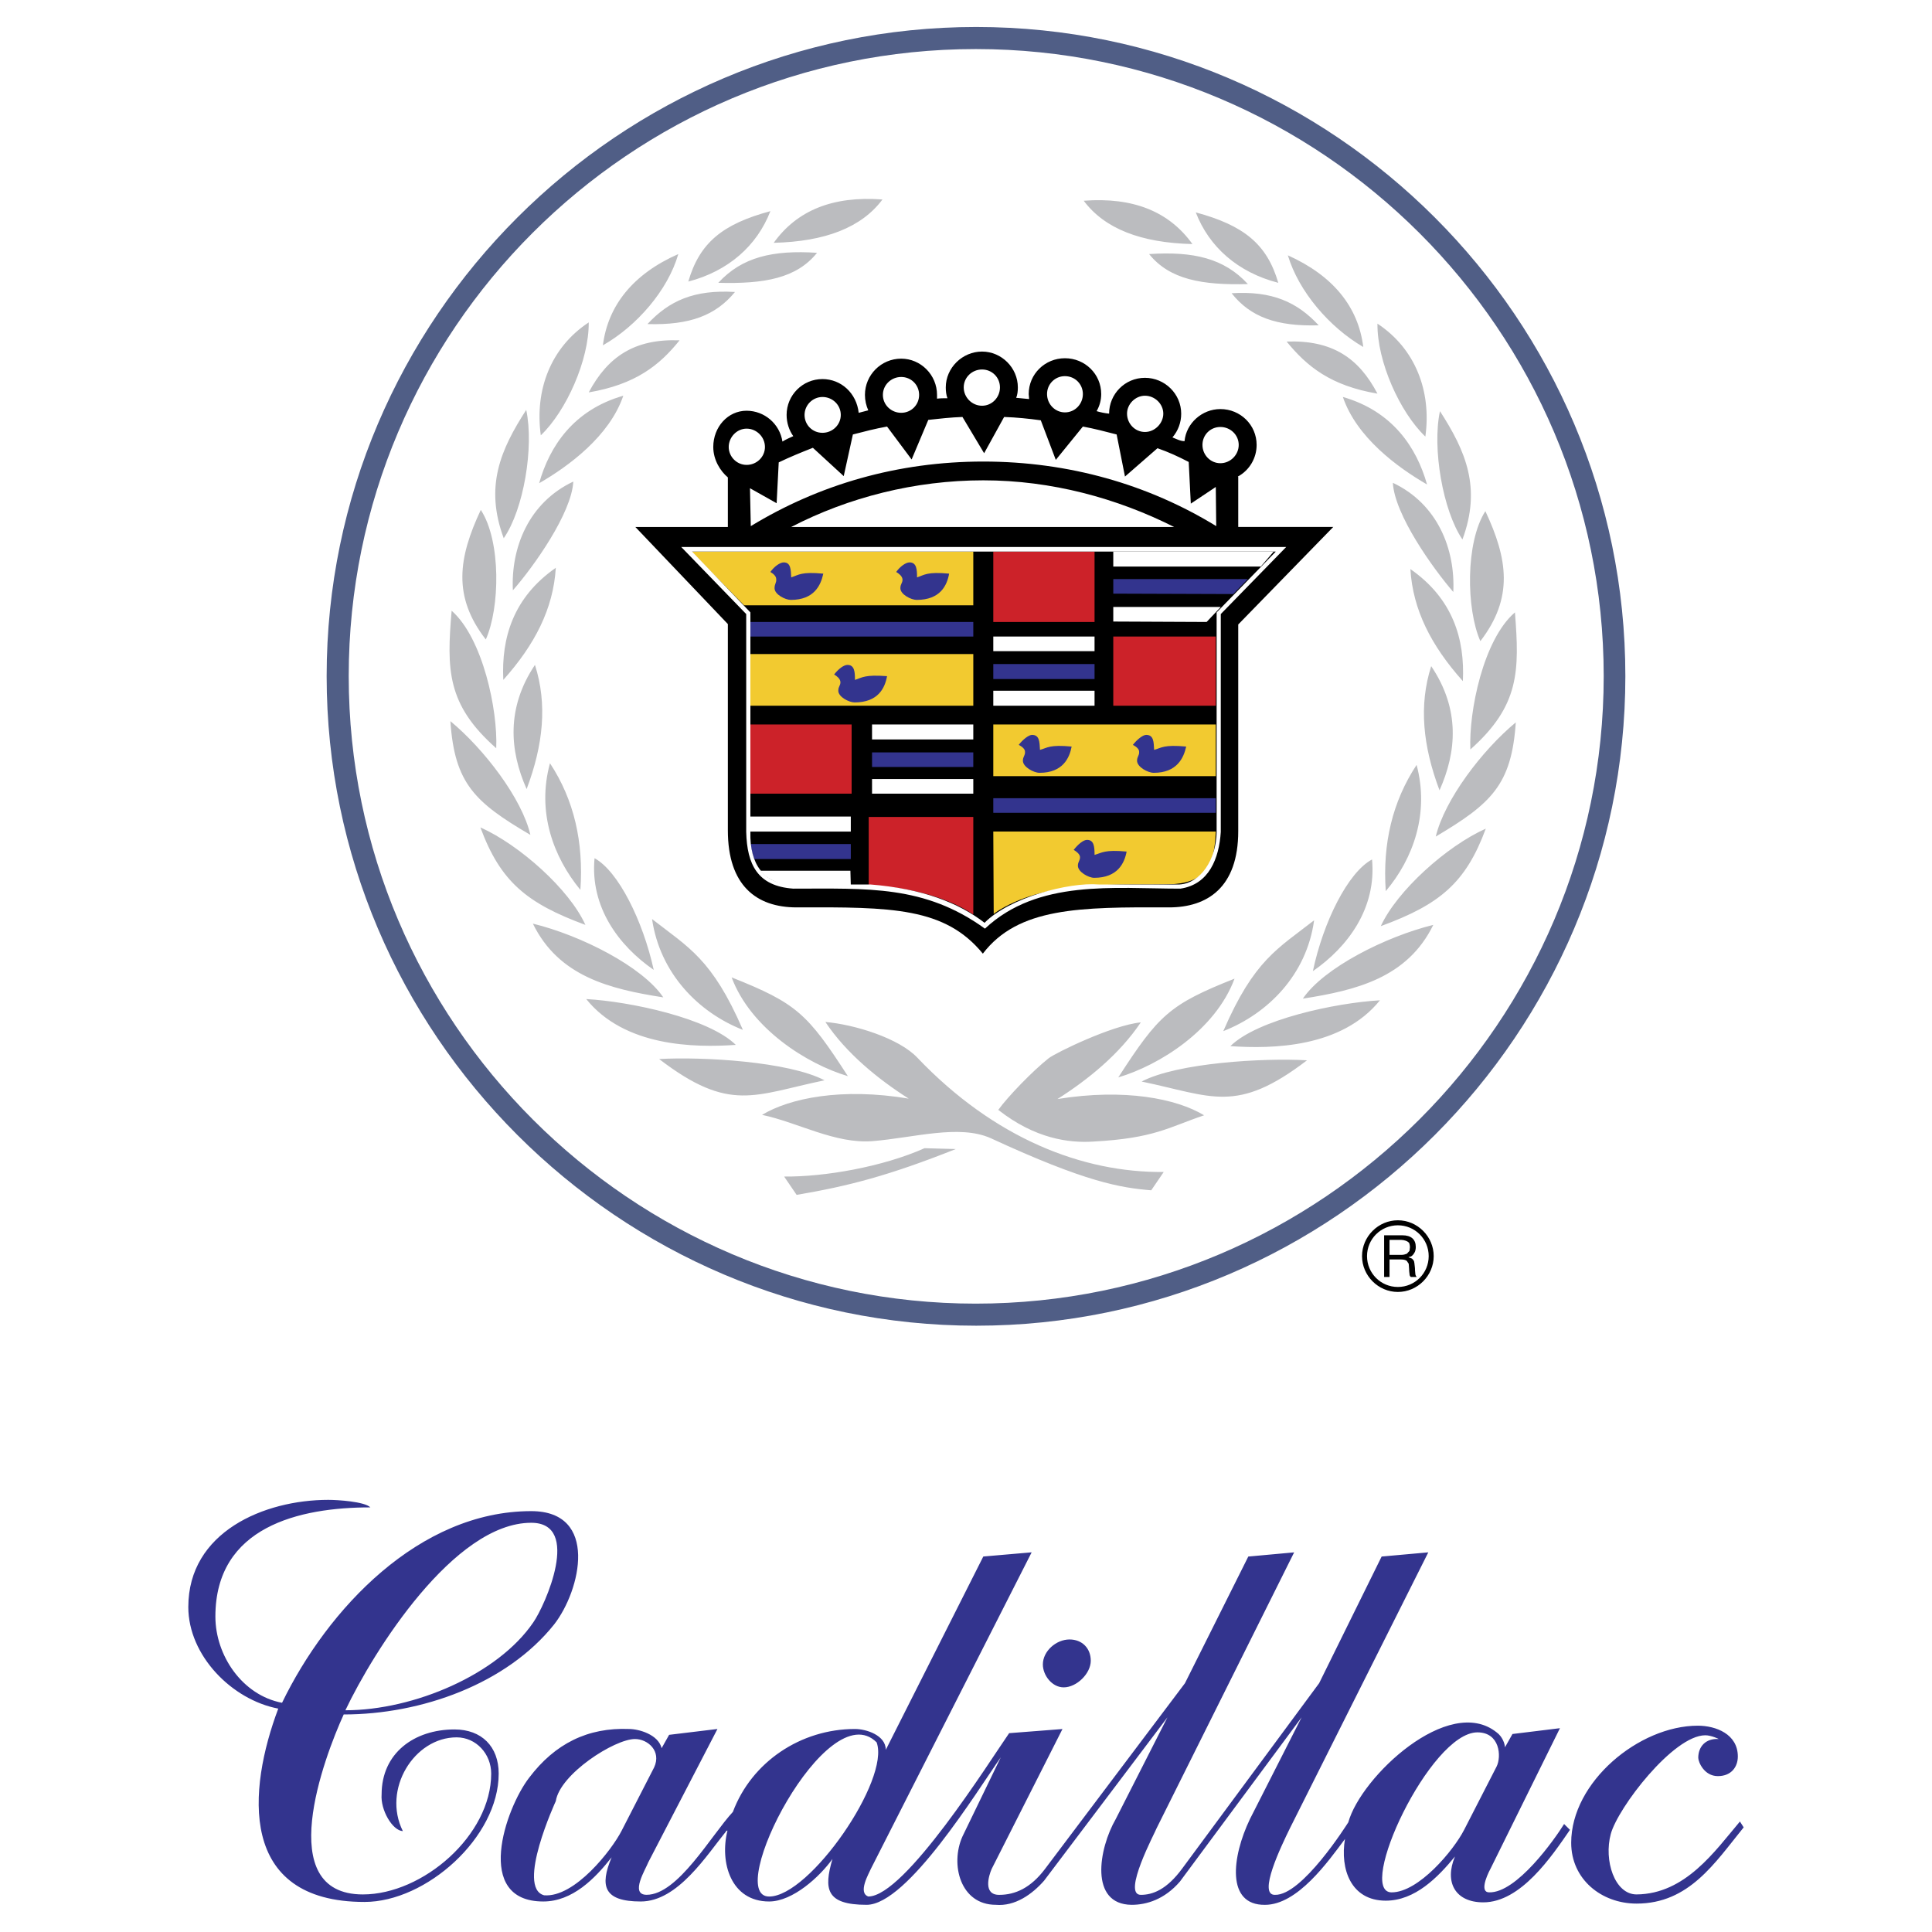
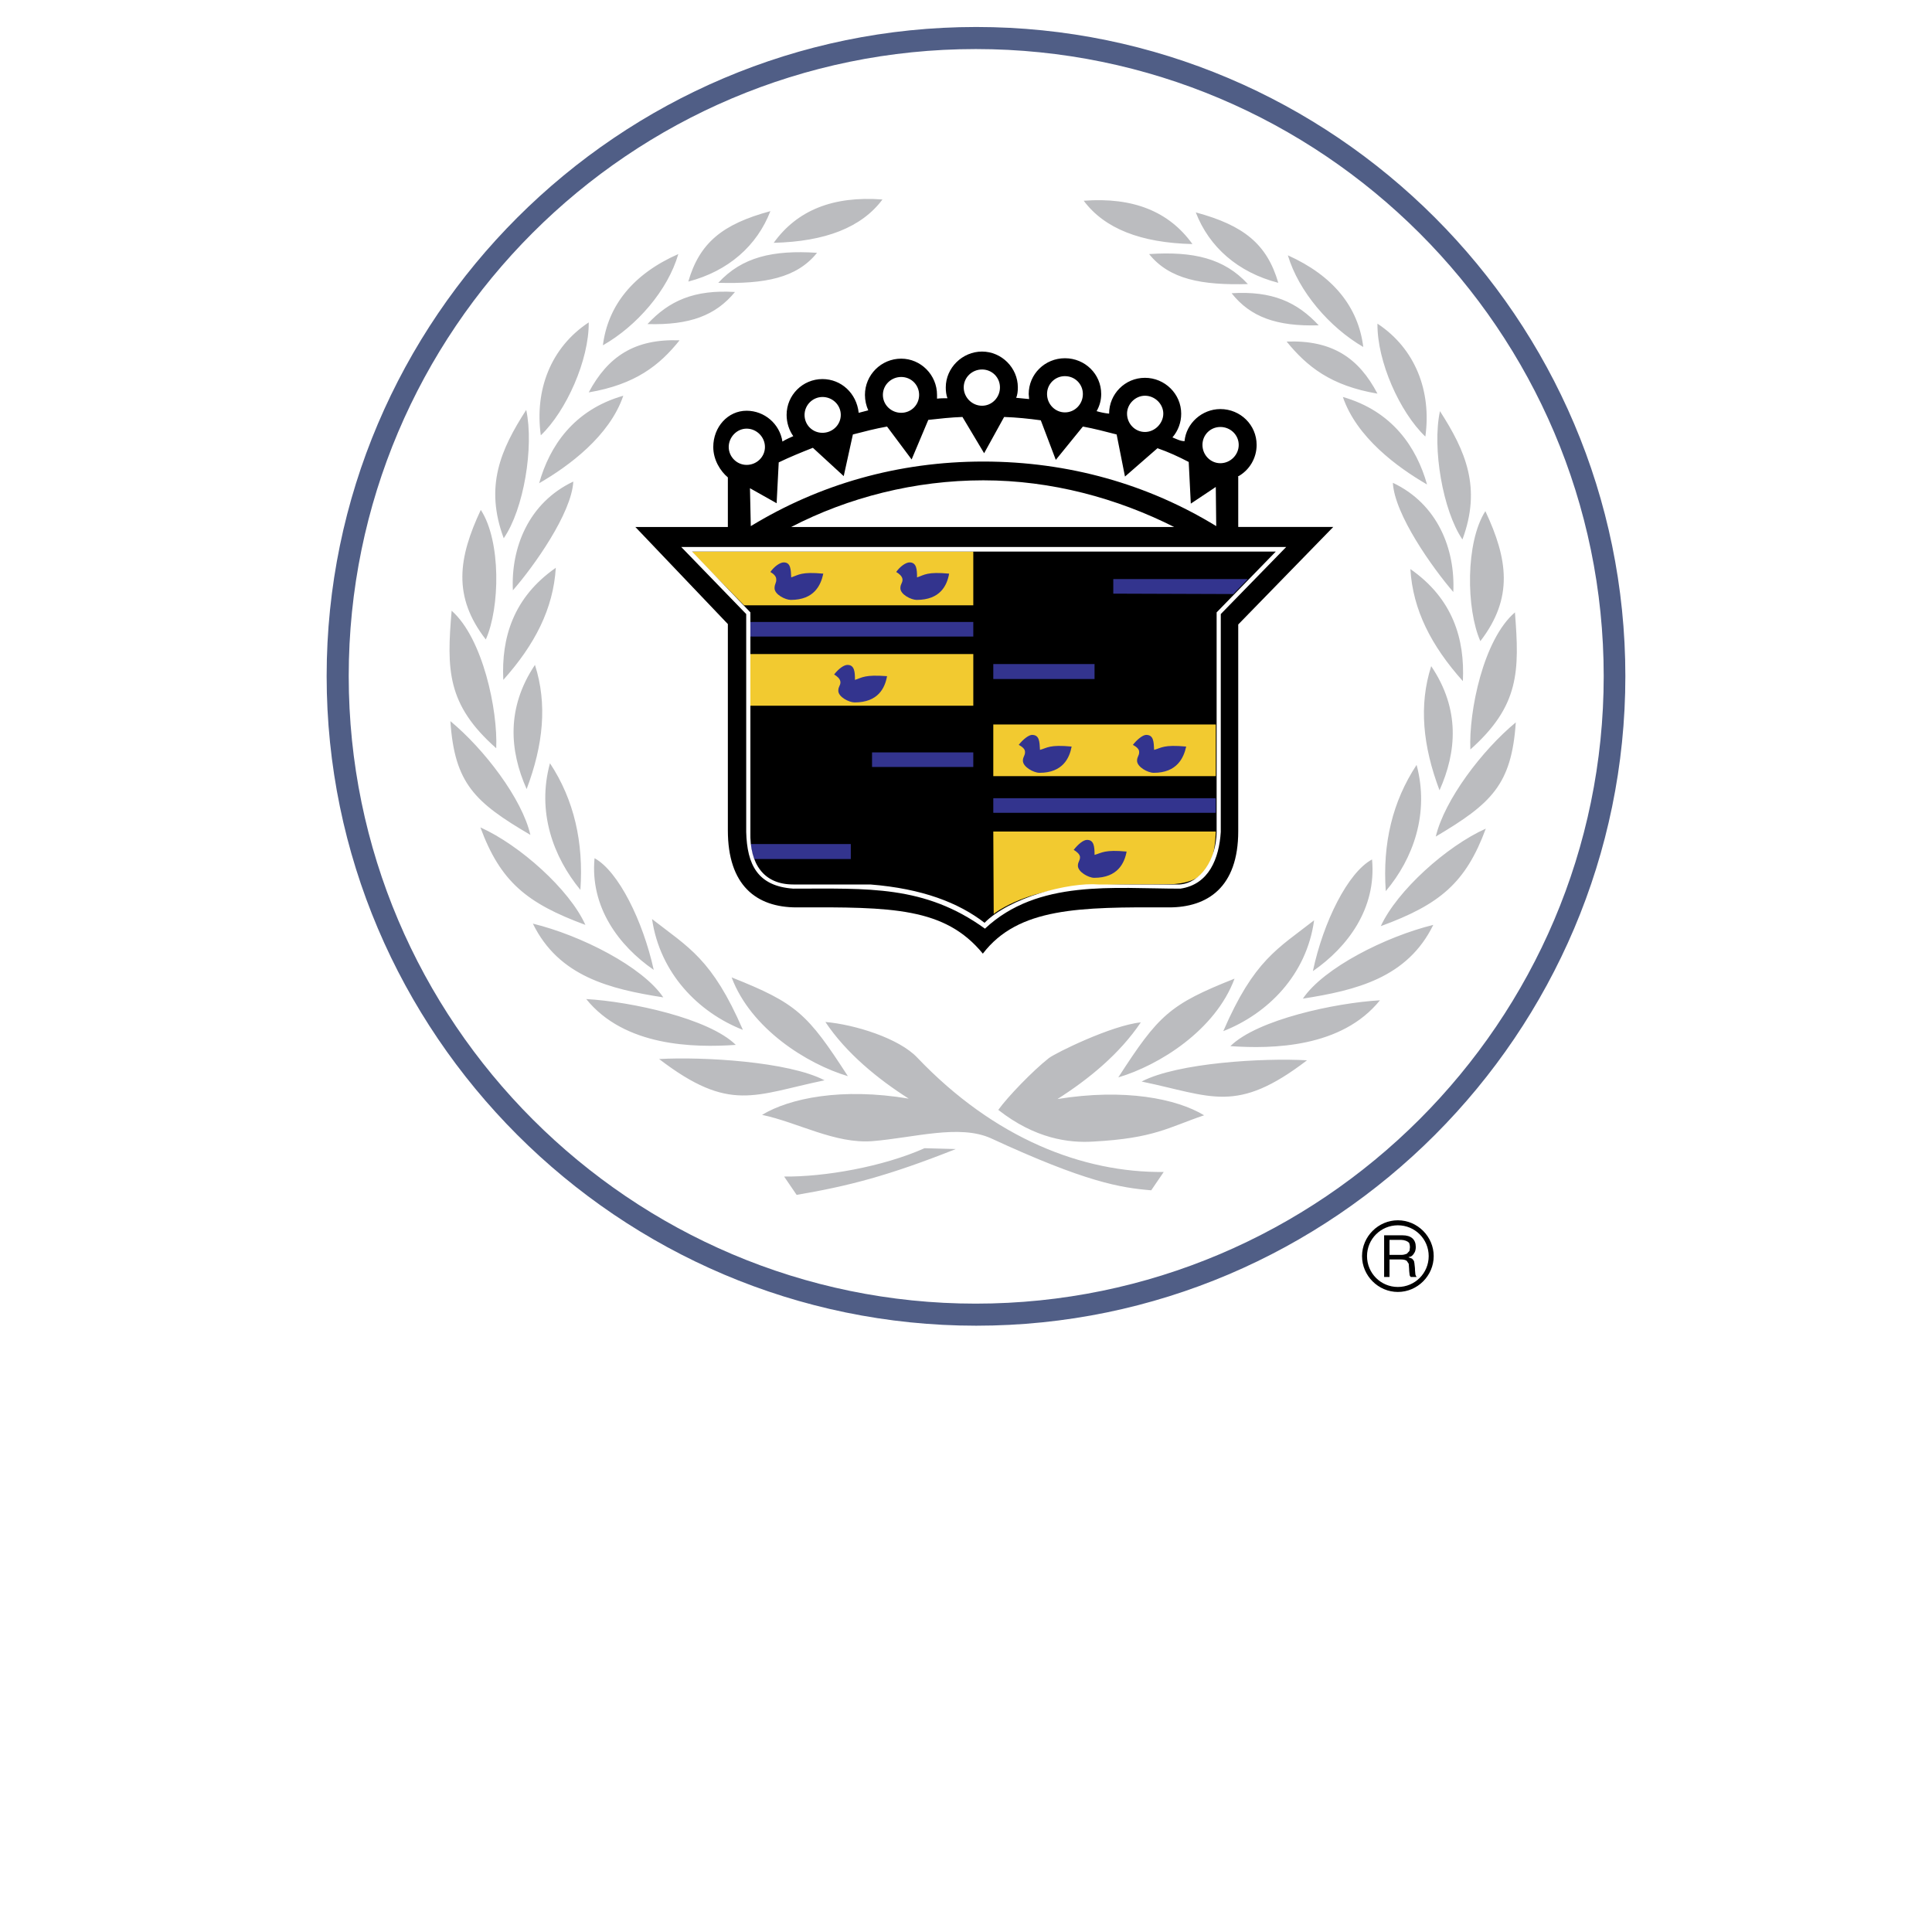
<svg xmlns="http://www.w3.org/2000/svg" id="Ebene_1" viewBox="0 0 2364.09 2364.09">
  <defs>
    <style>.cls-1{fill:#bbbcbf;}.cls-1,.cls-2,.cls-3,.cls-4,.cls-5,.cls-6,.cls-7{fill-rule:evenodd;}.cls-2{fill:#fff;}.cls-3{fill:#505e86;}.cls-4{fill:#33348e;}.cls-5{fill:#f2ca30;}.cls-7{fill:#cc2229;}</style>
  </defs>
  <path class="cls-2" d="M0,0h2364.09v2364.09H0V0Z" />
-   <path class="cls-4" d="M2102.04,2173.34c-16.82,0-23.97-17.33-23.97-22.42,0-13.77,9.17-23.97,24.98-22.96.53,0-9.17-4.59-16.32-4.59-39.23,0-107.05,88.71-115.72,120.83s4.59,73.91,31.59,73.91c59.66-.51,95.86-53.02,126.46-89.22l4.59,7.15c-35.19,43.34-66.77,93.29-131.05,93.29-42.81,0-80.02-29.56-80.02-74.42,0-74.45,83.08-143.28,154.98-143.28,21.91,0,48.93,10.18,48.93,37.72.01,12.26-7.64,23.99-24.46,23.99h0ZM665.84,2319.17c37.22,3.03,82.59-55.07,94.83-79.04l39.77-77.49c9.17-19.88-7.65-34.68-23.46-34.68-24.98,0-91.77,42.84-96.87,75.96,0,.01-48.95,106.05-14.27,115.25h0ZM941.15,2320.69c49.96,0,148.36-143.28,131.54-188.65-60.67-60.67-187.62,188.65-131.54,188.65ZM1702.85,2315.59c33.14,0,75.96-51.5,88.71-76.47l39.77-77.52c6.11-12.23,4.07-41.8-23.46-41.8-58.1.01-148.87,195.79-105.02,195.79h0ZM1300.09,2115.73l-86.69,171.29c-3.54,8.18-10.69,31.62,9.2,31.62s38.73-8.66,56.06-31.62l171.32-227.37,77.49-154.98,56.11-5.12-168.28,337.51c-1.52,4.59-42.81,81.57-19.35,81.57,14.27,0,31.62-6.11,50.97-32.63l167.25-226.36,76.47-154.98,57.09-5.12-169.27,337.51c-10.71,21.93-39.77,82.1-18.37,81.57,33.16,1.04,87.7-85.65,89.75-88.71,15.3-55.55,122.86-157.02,181.5-110.11,7.15,5.1,10.18,14.27,10.18,18.34l9.2-16.32,58.1-7.12-84.63,171.29c-6.61,12.26-12.74,29.58-2.02,29.58,33.64,1.01,80.05-64.75,91.75-83.62l7.15,7.15c-22.44,32.63-60.17,88.71-106.04,88.71-34.18,0-47.92-24.47-34.68-56.08-20.89,25.49-48.93,54.03-84.63,54.03-42.81,0-56.08-38.75-49.96-75.46-20.92,28.04-58.13,80.56-97.91,80.56-47.39.53-40.79-58.1-18.34-105.03l63.2-124.41-148.85,200.9c-18.87,21.91-40.8,28.52-59.16,28.52-52.01-.51-40.27-68.83-19.38-105.03l63.23-124.41-150.93,199.86c-14.77,16.82-35.67,31.62-59.13,29.56-43.34,0-56.09-49.44-40.8-83.59l46.9-96.87c-29.05,41.3-114.2,180.46-164.17,180.46s-52.51-19.35-41.8-56.08c-15.3,21.43-48.44,52.01-77.49,52.01-46.91,0-60.67-47.92-50.98-86.66h-1.02c-24.47,30.06-59.66,86.66-105.04,86.66s-50.47-18.85-35.68-54.03c-20.4,25.99-47.92,54.03-83.62,54.03-85.65,0-46.39-113.69-17.33-151.41,31.61-41.83,71.88-61.71,122.36-59.66,11.72,0,35.68,6.64,39.77,23.46l9.18-16.32,59.14-7.15-84.63,163.13c-3.05,8.16-22.94,39.77-2.04,39.77,38.23,0,79.02-72.9,105.55-101.45,22.94-61.18,83.1-101.45,149.39-101.45,13.77,0,37.72,7.65,37.72,25.49l119.32-236.54,59.16-5.12-196.82,387.47c-2.04,5.12-16.32,29.08-3.06,33.67,44.86,0,148.88-166.19,172.34-199.86l65.28-5.06h0ZM1334.73,2032.11c0,15.81-17.33,32.63-33.14,32.63-14.27,0-25.49-14.77-25.49-28.04,0-16.32,16.32-30.57,32.63-30.57,15.3-.01,25.99,10.67,25.99,25.98h0ZM652.57,1985.2c14.28-20.39,59.66-121.85-2.54-121.85-94.32,0-192.72,156.52-227.39,229.42,83.62.01,186.6-43.84,229.93-107.57h0ZM230.43,1966.35c0-91.77,92.8-131.05,171.3-131.05,11.22,0,44.36,2.05,51.49,9.2-86.68,0-189.66,23.44-189.66,133.58,0,47.92,33.14,96.37,81.57,105.53,55.58-114.73,167.74-234.52,304.88-234.52,83.11,0,60.67,96.87,28.04,138.66-58.12,72.9-162.64,110.14-257.48,110.14-23.97,52.51-87.18,220.23,23.46,220.23,73.41,0,157.02-72.4,157.02-147.86,0-23.97-18.35-44.36-42.32-44.36-52,0-91.27,63.73-65.77,114.73-12.75-.51-27.53-26.02-26-44.86,0-50.49,39.77-79.54,89.22-79.54,33.14,0,54.05,20.89,54.05,54.03,0,78.03-88.71,157.05-164.17,157.05-155.51,0-142.76-137.67-105.55-236.57-56.55-10.71-110.09-64.75-110.09-124.39h0Z" />
  <path class="cls-6" d="M1436.72,644.84c-69.84-35.17-149.92-57.09-233.51-57.09s-165.2,20.89-235.05,57.09h468.56ZM1514.71,583.16c14.18-7.73,22.99-22.6,22.96-38.75,0-24.47-19.88-43.85-44.36-43.85-22.44,0-41.83,17.33-43.85,39.26-5.1,0-9.7-2.56-14.8-4.59,6.96-8.08,10.77-18.4,10.71-29.07,0-23.96-19.88-43.84-44.36-43.84s-43.85,19.88-43.85,43.84c-5.19-.53-10.31-1.55-15.3-3.05,3.7-6.35,5.64-13.56,5.63-20.91,0-24.47-19.88-43.84-44.36-43.84s-44.36,19.36-44.36,43.84c0,2.04.51,4.07.51,6.12-5.1-.52-10.21-1.02-15.81-1.53,1.52-3.57,2.02-8.16,2.02-12.75,0-23.96-19.88-43.84-43.85-43.84s-44.34,19.88-44.34,43.84c0,4.59.51,9.18,2.04,13.26-4.07,0-8.65,0-12.74.52v-4.59c0-24.47-19.88-44.36-43.85-44.36-24.49.01-44.34,19.87-44.36,44.36,0,6.63,1.53,13.26,4.07,18.87-4.07,1.02-7.65,2.04-11.72,3.06-2.56-23.97-21.41-41.3-44.36-41.3-24.21,0-43.84,19.63-43.84,43.84,0,9.69,3.06,18.87,8.16,26-4.59,2.04-9.18,4.07-13.26,6.63-3.33-21.66-21.94-37.67-43.85-37.73-22.94,0-40.79,19.88-40.79,44.36,0,15.81,8.68,29.57,17.85,37.22v60.67h-113.19l113.19,118.79v252.38c0,67.29,34.67,94.32,84.12,94.32,116.75-.51,181.5,0,227.9,56.59,43.32-56.59,118.27-57.09,227.88-56.59,46.91,0,84.63-24.47,84.63-93.29v-252.91l116.25-119.31h-116.25v-61.18l-.48-.49h0ZM1493.31,522.47c12.23,0,22.44,9.69,22.44,21.92s-10.21,22.42-22.44,22.42-21.93-10.19-21.93-22.42,9.7-21.92,21.93-21.92ZM1401.03,484.23c12.23,0,22.44,10.19,22.44,21.92s-10.21,22.44-22.44,22.44-21.93-10.21-21.93-22.44c-.01-11.72,10.19-21.92,21.93-21.92ZM1303.15,460.28c12.23,0,21.91,9.68,21.91,21.92s-9.68,22.42-21.91,22.42-21.93-10.19-21.93-22.42c-.09-12.01,9.57-21.83,21.58-21.92.12,0,.23,0,.35,0ZM1201.67,452.12c12.23,0,21.93,9.69,21.93,21.92s-9.7,22.44-21.93,22.44-22.42-10.21-22.42-22.44,10.19-21.92,22.42-21.92ZM1102.76,461.29c12.23,0,21.92,9.69,21.92,21.92s-9.69,21.92-21.92,21.92-22.42-9.69-22.42-21.92,10.19-21.92,22.42-21.92ZM1006.4,485.77c12.24,0,22.42,9.69,22.42,21.92s-10.19,21.92-22.42,21.92-21.92-9.69-21.92-21.92c.1-12.06,9.85-21.82,21.92-21.92ZM913.61,524.51c12.23,0,22.42,10.21,22.42,22.44s-10.19,21.92-22.42,21.92-21.92-10.19-21.92-21.92,9.69-22.44,21.92-22.44ZM918.71,643.81l-1.02-46.39,32.63,18.35,2.56-49.97c13.76-6.63,27.52-12.23,41.8-17.85l37.73,34.67,11.22-50.98c13.76-3.57,27.53-7.15,41.8-9.69l30.08,40.27,20.39-48.43c13.76-1.54,27.53-3.06,41.81-3.57l26.52,44.37,24.47-44.36c15.3.51,30.09,2.04,44.86,4.07l18.37,48.43,33.14-40.79c13.77,2.54,27.53,6.12,41.3,9.69l10.21,51.5,39.77-34.67c13.24,4.59,25.49,10.19,38.22,16.82l2.56,50.98,30.57-20.39.53,47.92c-83.11-50.98-180.49-79.02-285.01-79.02s-200.88,28.04-284.49,79.02h0Z" />
  <path class="cls-4" d="M1215.44,976.74h272.24v17.85h-272.24v-17.85ZM917.19,761.07h273.79v17.85h-273.79v-17.85Z" />
-   <path class="cls-2" d="M1362.26,674.92h196.3l-15.81,18.37h-180.49v-18.37ZM1362.26,742.72h131.55l-17.33,18.35-114.22-.52v-17.83ZM1215.44,778.92h123.9v17.85h-123.9v-17.85ZM1215.44,845.21h123.9v18.35h-123.9v-18.35ZM1067.07,886.51h123.9v18.35h-123.9v-18.35ZM1067.07,953.29h123.9v17.85h-123.9v-17.85ZM917.19,999.17h123.89v18.37h-123.89v-18.37ZM930.45,1065.45h110.13l.52,18.37h-69.84c-14.29,0-33.16-7.65-40.8-18.37Z" />
  <path class="cls-4" d="M1362.26,708.57h164.68l-17.83,18.35-146.84-.51v-17.85ZM1215.44,812.58h123.9v18.35h-123.9v-18.35ZM1067.07,920.65h123.9v17.85h-123.9v-17.85ZM918.71,1032.83h122.37v18.35h-118.28c-2.04-5.62-3.57-10.21-4.09-18.35h0Z" />
  <path class="cls-5" d="M1487.68,1017.53h-272.24l.51,100.96c2.02-2.05,5.1-3.57,7.15-5.11,62.19-37.73,146.82-29.57,214.13-31.62,40.78-3.54,48.93-26.5,50.45-64.23h0ZM845.81,674.92h345.16v65.77h-280.42l-64.75-65.77ZM917.19,800.33h273.79v63.23h-273.79v-63.23ZM1215.44,886.51h272.24v63.23h-272.24v-63.23Z" />
-   <path class="cls-7" d="M1063,999.69h127.97v119.3c-38.25-26-96.87-35.17-127.97-35.17v-84.12ZM917.19,886.51h124.9v84.63h-124.9v-84.63ZM1362.26,778.92h125.42v84.63h-125.42v-84.63ZM1215.44,674.92h123.9v86.17h-123.9v-86.17Z" />
  <path class="cls-4" d="M1020.68,825.33c5.11-6.63,11.72-11.72,16.32-11.72,8.66,0,9.18,8.66,9.18,18.37,9.18-3.06,12.23-6.63,39.26-4.59-2.56,14.28-10.71,32.13-39.77,32.13-6.63,0-19.88-6.63-19.88-14.28,0-5.62,3.05-6.63,2.54-11.22-.52-3.58-4.09-6.64-7.65-8.68h0ZM1096.64,699.9c4.59-6.63,11.72-11.72,16.32-11.72,8.66,0,9.18,8.66,9.18,18.35,9.18-3.06,12.24-7.13,39.26-4.59-2.54,14.28-10.7,32.13-39.77,32.13-6.63,0-19.88-6.63-19.88-14.28,0-5.62,3.06-6.63,2.56-11.22-.52-3.55-4.09-6.63-7.67-8.66ZM942.68,699.9c4.59-6.63,11.72-11.72,16.32-11.72,8.66,0,8.66,8.66,9.17,18.35,9.18-3.06,12.23-7.13,39.26-4.59-3.06,14.28-11.22,32.13-39.77,32.13-6.63,0-19.88-6.63-19.88-14.28,0-5.62,2.54-6.63,2.04-11.22,0-3.55-3.58-6.63-7.13-8.66ZM1246.56,911.48c5.1-6.63,12.23-12.23,16.32-12.23,9.17,0,9.17,8.66,9.68,18.35,9.17-2.56,11.72-6.63,38.75-4.07-2.56,13.77-10.71,32.13-39.26,32.13-7.15,0-20.39-7.15-20.39-14.8,0-5.1,3.06-6.63,2.56-11.21-.01-3.07-3.58-6.13-7.65-8.17h0ZM1386.23,911.48c5.12-6.63,12.23-12.23,16.32-12.23,9.2,0,9.2,8.66,9.7,18.35,9.17-2.56,11.72-6.63,39.23-4.07-3.03,13.77-11.19,32.13-39.74,32.13-7.15,0-20.39-7.15-20.39-14.8,0-5.1,3.03-6.63,2.53-11.21,0-3.07-3.57-6.13-7.65-8.17h0ZM1313.83,1039.96c5.12-6.63,11.72-12.24,16.32-12.24,8.69,0,9.2,8.66,9.2,18.37,9.17-2.56,12.23-6.63,39.23-4.07-2.53,13.76-10.69,32.13-39.74,32.13-6.64,0-19.88-7.13-19.88-14.8,0-5.1,3.03-6.61,2.53-11.21-.51-3.07-4.09-6.12-7.65-8.17h0Z" />
  <path class="cls-3" d="M1194.55,1622.19c437.43,0,794.32-357.41,794.32-794.84S1631.97,33.02,1194.55,33.02,399.7,389.91,399.7,827.35s357.39,794.84,794.85,794.84h0ZM1194.02,1595.19c423.19,0,768.35-345.16,768.35-767.84S1617.21,60.03,1194.02,60.03,426.71,404.19,426.71,827.35s345.16,767.84,767.3,767.84h0Z" />
  <path class="cls-1" d="M1689.61,1133.27c19.88-43.33,80.56-97.88,128.48-119.31-24.5,66.29-56.08,92.8-128.48,119.31ZM1459.13,298.65c-63.2-1.53-107.56-18.86-133.04-53.02,60.65-4.59,104.5,13.26,133.04,53.02ZM1564.16,346.07c-49.44-12.75-84.63-43.85-100.94-86.17,58.64,15.82,87.18,38.75,100.94,86.17h0ZM1668.17,424.59c-41.3-23.97-79.01-67.82-92.28-112.16,55.58,24.98,86.18,63.21,92.28,112.16ZM1744.14,534.21c-31.1-29.57-59.13-91.77-58.62-138.17,46.38,30.58,66.28,82.59,58.62,138.17ZM1789.51,660.13c-23.94-35.17-37.21-111.66-27.51-157.02,31.58,48.95,50.96,93.81,27.51,157.02h0ZM1811.44,784.54c-17.35-39.26-18.37-120.84,6.13-159.07,27.51,58.62,34.66,106.05-6.13,159.07ZM1799.21,917.09c-2.05-46.39,15.81-134.6,54.54-167.74,5.63,71.89,5.63,114.2-54.54,167.74ZM1756.88,1023.65c10.71-44.86,56.59-105.53,97.91-139.7-5.11,76.48-30.09,99.43-97.91,139.7ZM1526.95,347.6c-56.08,1.54-95.86-5.6-120.83-36.7,54.02-3.57,91.76,5.1,120.83,36.7ZM1613.63,398.08c-51.5,1.53-83.62-10.21-106.57-39.26,49.48-3.07,80.05,10.7,106.57,39.26ZM1685.52,481.68c-57.12-9.69-86.18-33.14-111.15-63.73,55.58-2.02,88.21,19.9,111.15,63.73ZM1746.19,592.83c-36.2-20.91-86.18-57.61-102.99-107.07,60.66,17.34,90.23,61.68,102.99,107.07ZM1778.32,724.37c-25.51-29.57-71.89-94.83-73.94-133.58,55.06,25.99,76.47,81.58,73.94,133.58ZM1790.04,833.47c-38.75-43.33-61.2-87.18-64.24-137.14,52,36.2,66.77,85.65,64.24,137.14ZM1761.47,967.06c-20.39-54.05-25.49-104-10.18-151.93,35.69,53.01,31.1,105.02,10.18,151.93ZM1695.7,1090.44c-4.07-58.12,8.16-109.62,37.72-154.48,15.84,59.13-4.05,114.72-37.72,154.48ZM1594.25,1221.98c25.49-37.73,101.45-75.96,159.59-90.24-31.62,64.73-94.34,80.04-159.59,90.24ZM1505.54,1280.1c33.14-32.63,128.98-53.02,183.02-56.08-46.89,58.13-131.51,59.65-183.02,56.08h0ZM1396.94,1323.43c43.85-22.96,148.88-29.05,202.39-25.99-86.65,66.28-116.24,43.85-202.39,25.99ZM1606.5,1188.34c12.74-60.18,42.84-120.85,72.4-136.65,5.59,59.65-29.57,107.07-72.4,136.65ZM1496.88,1261.75c37.72-87.2,66.77-100.96,111.12-135.62-9.16,66.81-56.59,114.2-111.12,135.62h0ZM1368.4,1318.35c49.44-76.47,62.7-89.22,142.24-120.83-23.46,63.19-92.28,106.03-142.24,120.83ZM1131.31,1405c-51.49,22.96-122.86,35.19-171.81,34.68l15.29,22.42c63.23-10.69,112.68-23.44,194.75-56.06l-38.23-1.05ZM1293.95,1344.84c37.74-23.97,75.96-55.04,101.98-93.8-35.69,3.57-105.03,37.72-112.68,43.85-19.38,15.3-49.99,46.91-61.71,63.23,44.86,35.16,86.18,40.79,116.75,38.73,74.45-4.07,91.27-17.33,135.12-32.13-33.66-20.39-97.36-33.14-179.46-19.88ZM1111.95,1344.34c-37.73-23.97-76.48-55.58-101.97-93.8,35.68,3.06,90.24,19.88,112.68,43.85,94.32,98.89,202.41,140.72,301.33,139.7l-15.3,22.42c-37.21-3.06-79.54-9.68-196.3-63.73-38.75-17.33-94.32-.51-144.79,3.57-45.89,3.57-91.27-22.96-135.11-32.13,33.64-20.39,97.38-33.64,179.46-19.88h0ZM1037.5,1316.83c-49.45-76.5-62.71-89.24-142.24-120.85,23.45,62.71,92.28,106.05,142.24,120.85ZM909.03,1260.2c-37.73-87.18-66.79-100.94-111.15-135.61,9.68,66.29,56.59,114.21,111.15,135.61ZM799.93,1186.79c-13.26-60.17-43.34-120.83-72.41-136.64-5.62,59.66,29.57,107.07,72.41,136.64ZM710.19,1088.91c4.07-58.12-7.65-110.13-37.22-154.99-16.32,59.65,4.07,114.7,37.22,154.99ZM644.41,965.53c20.39-54.05,25.5-104,10.19-151.93-35.16,52.5-31.09,105.02-10.19,151.93ZM615.87,831.95c38.74-43.33,61.18-87.18,64.24-137.16-52.01,36.2-66.79,85.67-64.24,137.16ZM627.59,722.33c25.5-29.05,71.89-94.32,73.93-133.06-55.06,25.99-76.48,81.55-73.93,133.06ZM659.72,591.3c36.2-20.89,86.16-57.61,102.98-107.07-60.66,17.34-90.24,61.7-102.98,107.07h0ZM720.39,480.15c57.11-9.69,86.68-33.14,111.15-63.72-55.07-2.05-87.7,19.88-111.15,63.72ZM792.28,396.55c52,1.53,83.6-10.71,107.07-39.26-49.97-3.06-80.56,10.7-107.07,39.26ZM878.94,346.07c56.59,1.52,95.85-5.62,120.83-36.72-54.03-3.55-91.76,5.11-120.83,36.72ZM1008.95,1321.91c-43.84-22.96-148.88-29.05-202.41-26.02,86.66,66.3,116.25,43.85,202.41,26.02ZM900.36,1278.57c-33.14-32.63-128.98-53.02-183.03-56.08,46.91,58.14,131.54,59.66,183.03,56.08ZM811.64,1220.44c-25.49-37.72-100.94-75.95-159.58-90.23,31.62,64.75,94.33,80.05,159.58,90.23ZM716.3,1131.74c-19.38-43.33-80.56-97.88-128.48-119.31,24.47,66.29,56.59,92.8,128.48,119.31ZM649,1021.61c-10.19-44.36-56.59-105.03-97.88-139.18,5.1,76.46,30.08,99.4,97.88,139.18ZM607.2,915.57c2.05-46.39-16.3-134.6-54.55-168.26-6.12,71.89-6.12,114.72,54.55,168.26ZM594.45,782.49c17.33-38.74,18.86-120.32-6.12-158.56-27.52,58.64-34.67,106.05,6.12,158.56ZM616.38,658.6c24.47-35.17,37.22-111.66,27.53-157.02-31.62,48.95-50.98,93.81-27.53,157.02ZM661.75,532.68c31.09-29.57,59.14-92.28,58.64-138.17-46.39,30.58-66.29,82.59-58.64,138.17ZM737.73,422.54c41.3-23.45,79.53-67.29,92.28-111.66-55.58,24.49-86.17,63.23-92.28,111.66ZM842.24,344.54c48.95-12.75,84.12-43.85,100.44-86.17-58.64,15.81-86.68,38.75-100.44,86.17ZM946.76,297.12c63.21-1.53,107.57-18.87,133.07-53.02-60.67-4.58-104.52,13.27-133.07,53.02Z" />
  <path class="cls-2" d="M1493.81,751.39v266.66c-2.05,32.13-14.29,64.24-49.44,69.34-81.59,0-174.38-11.72-239.14,48.95-73.93-53.53-143.77-48.95-234.52-48.95-43.84-3.05-56.59-29.56-57.61-69.34v-266.66l-79.53-82.09h740.3l-80.06,82.09h0ZM846.83,674.92h714.3l-72.4,74.43v268.69c-.51,34.16-19.88,62.71-45.39,64.24h-98.89c-36.7-3.06-109.61,16.3-139.7,46.9-31.61-24.47-75.96-41.81-139.7-46.9h-94.32c-36.2,0-53.53-24.99-52.51-64.24v-268.69l-71.39-74.43h0Z" />
  <path class="cls-6" d="M1693.68,1562.57v-51h22.42c10.71,0,16.32,5.1,16.32,14.27,0,2.56-.51,5.63-2.02,7.65-1.54,2.56-3.57,4.59-6.64,4.59v.51c1.52.53,3.06,1.04,4.07,1.54,1.01,1.01,2.05,2.02,2.56,3.57,0,1.01.51,2.02.51,3.57,0,1.01.51,3.03.51,4.59,0,3.57.51,6.11.51,7.15s.51,2.02,1.52,3.57h-7.12c-1.01-.9-1.58-2.21-1.54-3.57,0-.53-.51-3.06-.51-6.13,0-2.56-.51-5.1-.51-6.64-1.01-1.01-1.52-2.53-2.56-3.54-1.52-1.04-4.07-1.54-6.61-1.54h-14.29v21.43h-6.6ZM1700.29,1517.17v18.37h14.8c3.06,0,5.1-1.04,6.64-1.54,1.01-1.52,2.53-2.53,3.03-3.54,0-1.54.51-3.06.51-4.1,0-2.53-.51-4.07-1.01-5.6-1.15-1.13-2.54-2-4.07-2.53-1.8-.65-3.69-1-5.6-1.04h-14.29s0-.01,0-.01ZM1710.5,1499.34c20.89,0,37.72,16.82,37.72,37.72s-16.82,37.74-37.72,37.74-37.74-16.85-37.74-37.74,16.85-37.72,37.74-37.72ZM1710.5,1493.2c23.97,0,43.85,19.88,43.85,43.85s-19.88,43.85-43.85,43.85-43.85-19.88-43.85-43.85,19.88-43.85,43.85-43.85Z" />
</svg>